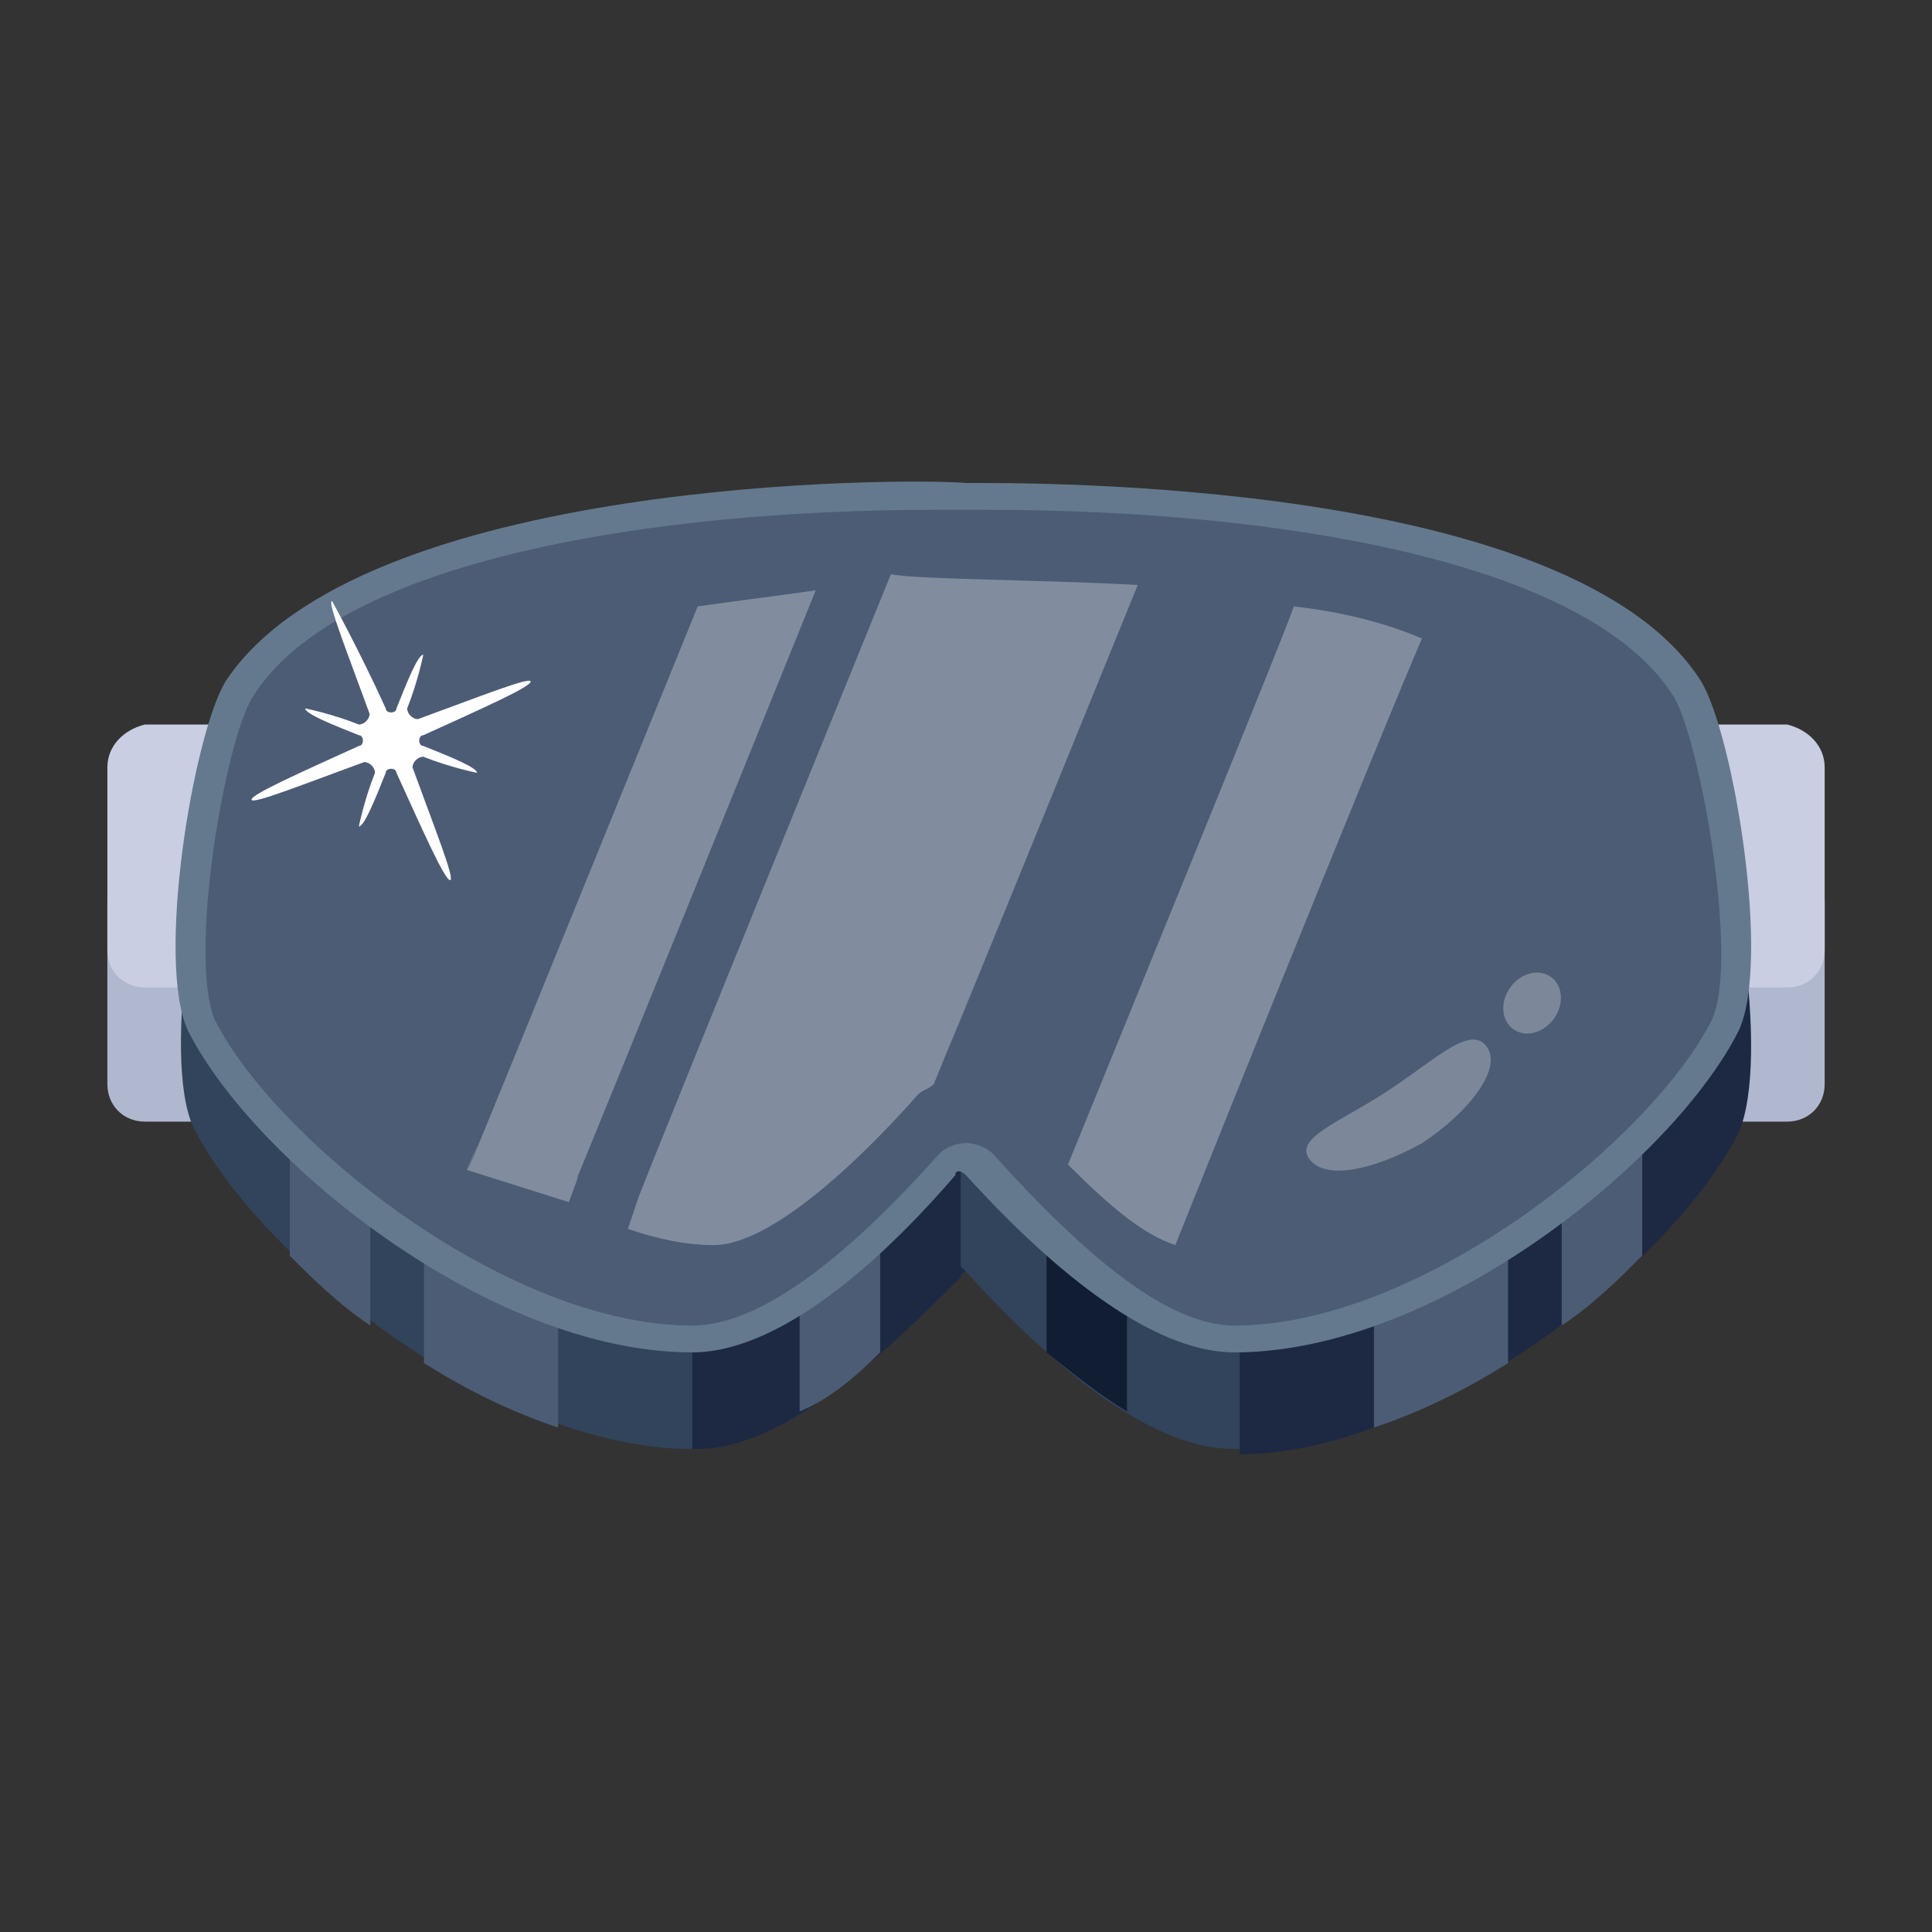
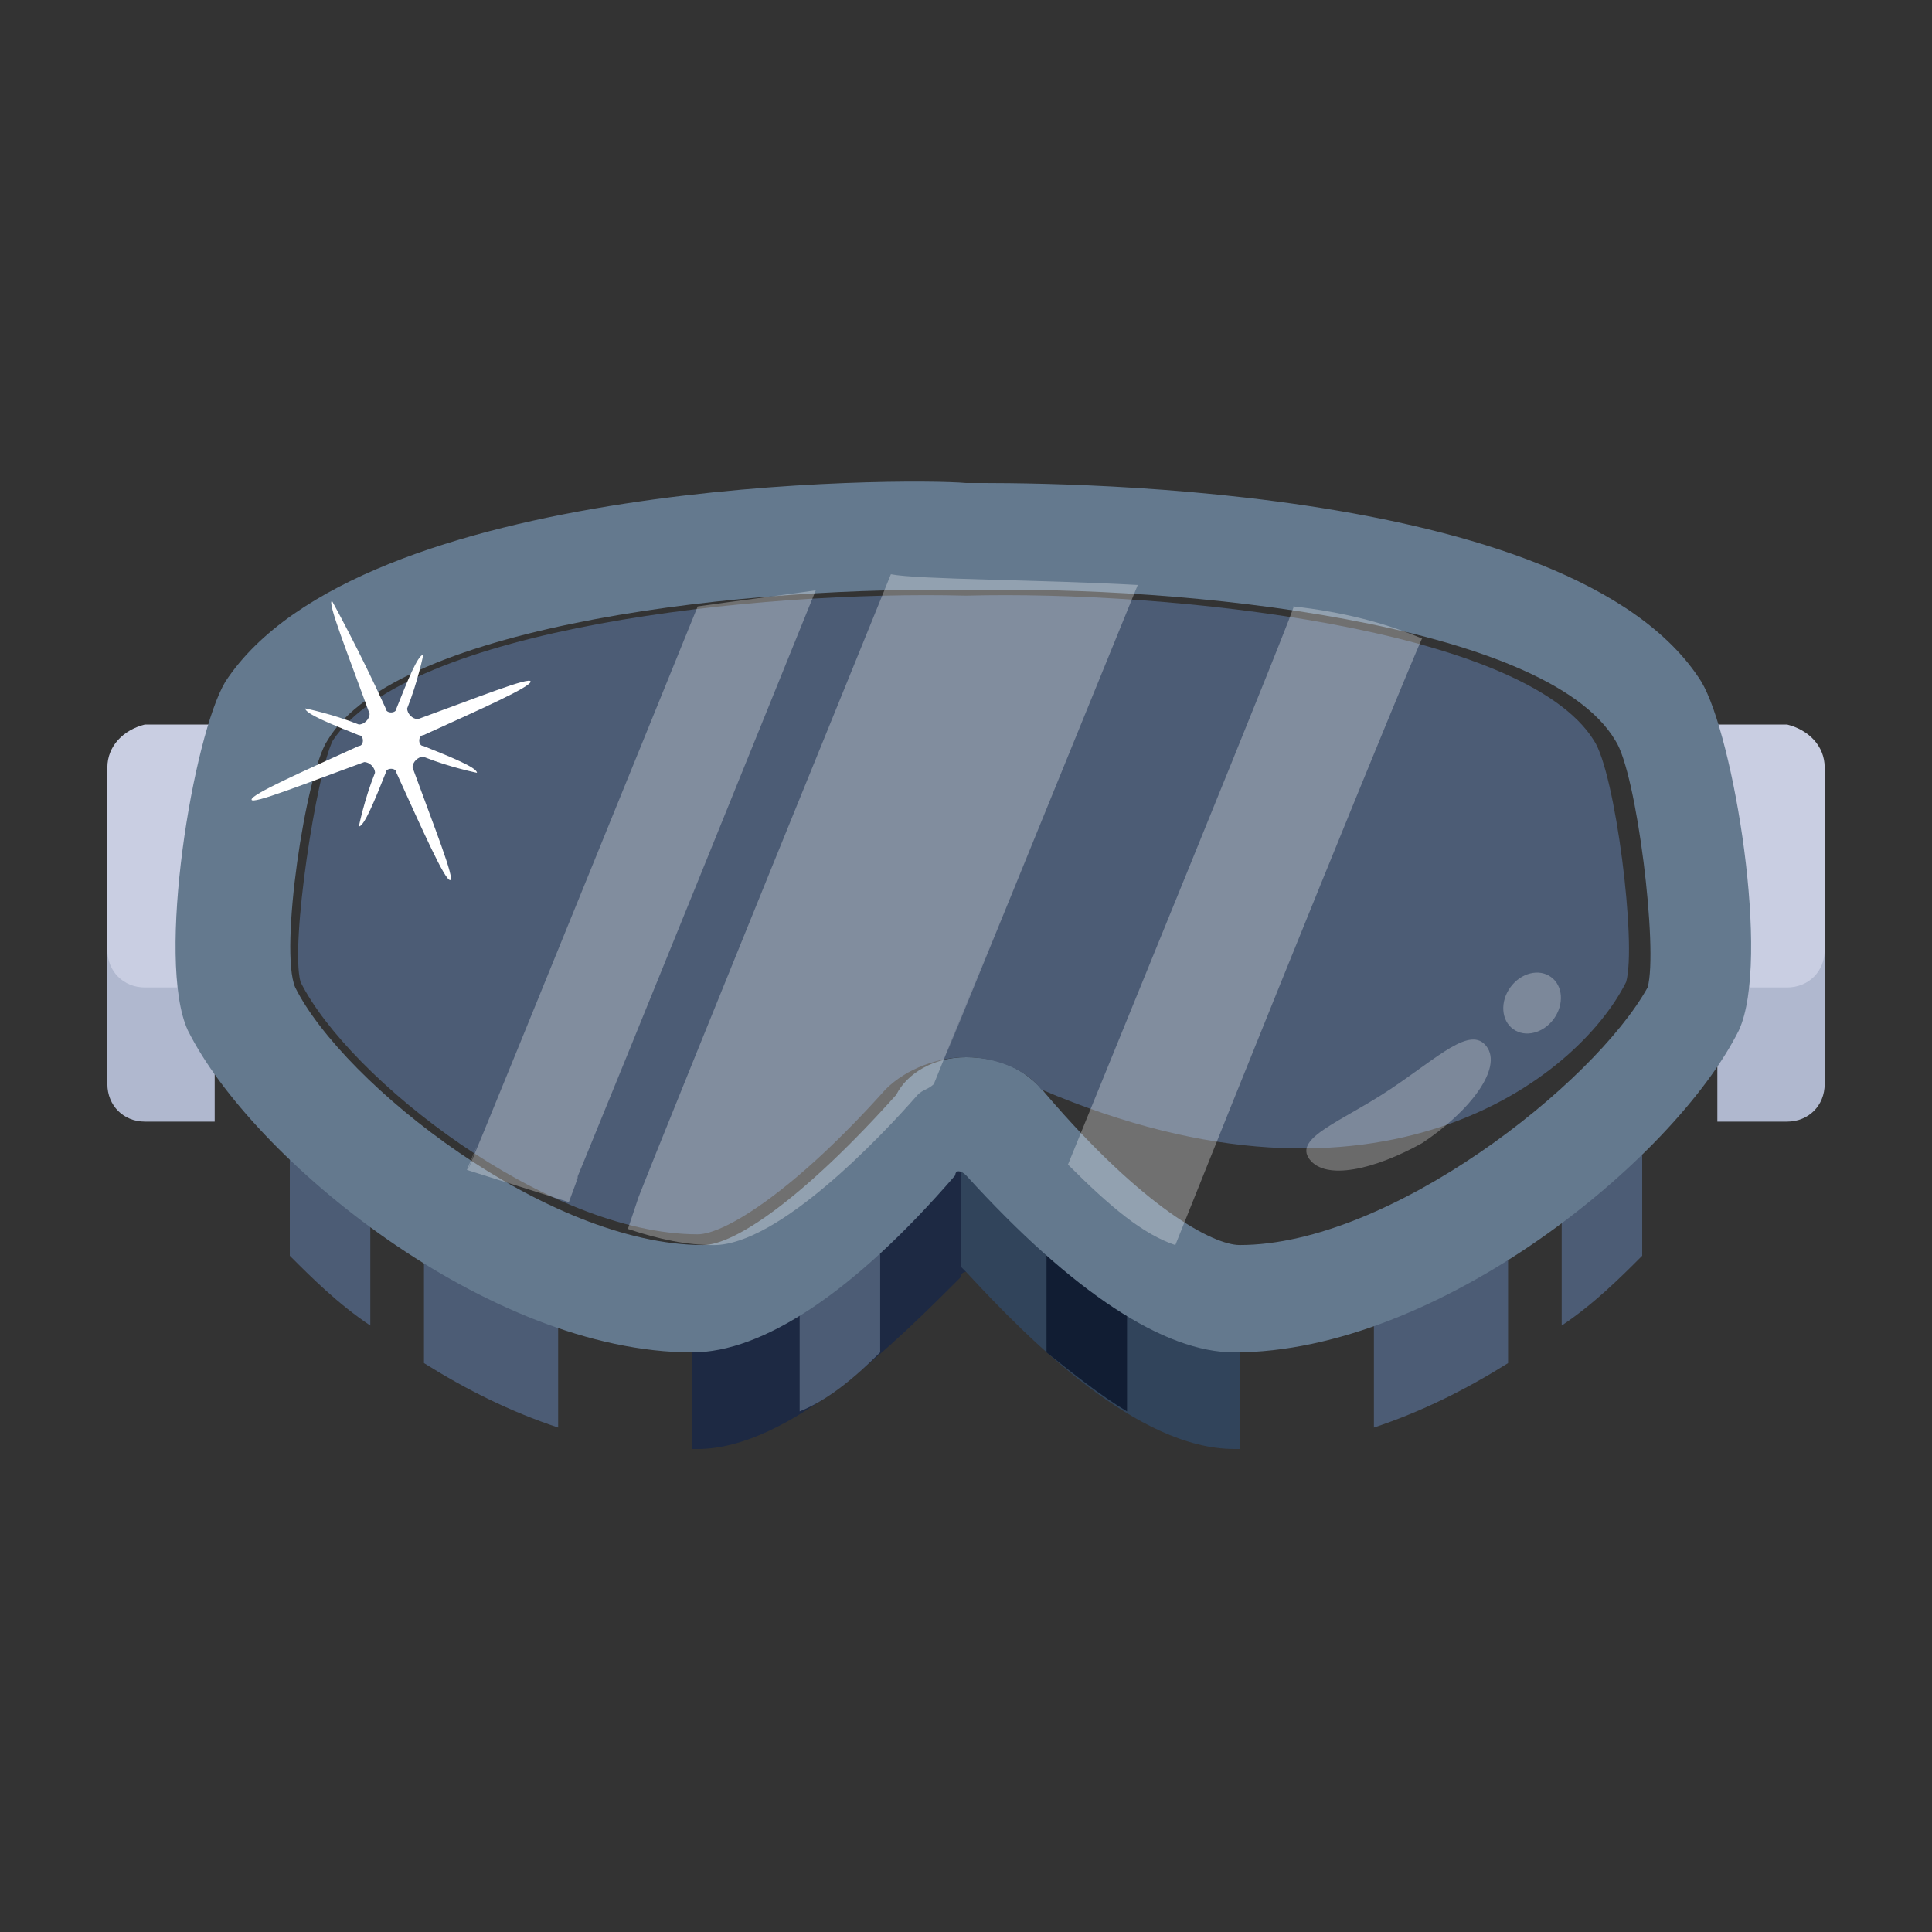
<svg xmlns="http://www.w3.org/2000/svg" width="40" height="40" viewBox="0 0 40 40" fill="none">
  <rect x="0" y="0" width="40" height="40" fill="#333333" stroke="none" />
  <path d="M37.778 18.666V22.444C37.778 22.889 37.445 23.222 37 23.222H35.556V17.777H37C37.445 17.777 37.778 18.222 37.778 18.666ZM2.223 18.666V22.444C2.223 22.889 2.556 23.222 3 23.222H4.445V17.777H3C2.556 17.777 2.223 18.222 2.223 18.666Z" fill="#B0B8CF" />
-   <path d="M6.667 17.333C6.223 18 5.667 21.666 6.001 22.444C7.001 24.444 11.223 27.777 14.334 27.777V30C10.223 30 5.334 26 4.001 23.333C3.334 21.888 4.112 17.222 4.779 16.111C6.223 13.666 10.668 12.666 14.334 12.222V14.444C10.89 14.999 7.556 15.888 6.667 17.333Z" fill="#31445B" />
  <path d="M20.001 24V26.333C20.001 26.333 19.89 26.333 19.89 26.444C18.556 27.778 16.334 30 14.445 30H14.334V27.778H14.445C15.112 27.778 16.556 26.778 18.445 24.667C18.778 24.222 19.334 24 20.001 24Z" fill="#1D2943" />
  <path d="M25.667 27.778V30H25.556C23.556 30 21.334 27.778 20.001 26.333L19.89 26.222V23.889C20.556 23.889 21.112 24.111 21.445 24.555C23.667 27 25.001 27.778 25.667 27.778Z" fill="#31445B" />
-   <path d="M36 23.444C35 25.444 31.889 28.333 28.445 29.555C27.556 29.889 26.556 30.111 25.667 30.111V27.889C28.778 27.778 33 24.555 34 22.555C34.222 21.778 33.778 18.111 33.334 17.444C32.445 15.889 29.111 15 25.667 14.667V12.444C29.334 12.889 33.667 13.889 35.222 16.333C35.889 17.333 36.667 21.889 36 23.444Z" fill="#1D2943" />
  <path d="M34 22.555V25.999C33.556 26.444 33 26.999 32.333 27.444V24.777C33.111 24.11 33.667 23.332 33.889 22.777L34 22.555ZM6 22.555V25.999C6.444 26.444 7 26.999 7.667 27.444V24.777C6.889 24.11 6.333 23.332 6.111 22.777L6 22.555Z" fill="#4C5C75" />
  <path d="M23.334 27V29.222C22.778 28.889 22.223 28.444 21.667 28V24.889V25C22.111 25.666 22.667 26.333 23.334 27Z" fill="#111D33" />
  <path d="M18.223 25V28C17.667 28.556 17.112 29 16.556 29.222V27.111C17.334 26.444 17.889 25.667 18.112 25.111C18.223 25.111 18.223 25.111 18.223 25ZM31.223 25.667V28.222C30.334 28.778 29.445 29.222 28.445 29.556V27.333C29.445 26.889 30.445 26.222 31.223 25.667ZM8.778 25.667V28.222C9.667 28.778 10.556 29.222 11.556 29.556V27.333C10.556 26.889 9.556 26.222 8.778 25.667Z" fill="#4C5C75" />
  <path d="M37.778 15.889V19.667C37.778 20.111 37.445 20.444 37 20.444H35.556V15H37C37.445 15.111 37.778 15.444 37.778 15.889ZM2.223 15.889V19.667C2.223 20.111 2.556 20.444 3 20.444H4.445V15H3C2.556 15.111 2.223 15.444 2.223 15.889Z" fill="#C9CEE2" />
  <path d="M25.556 28C24.112 28 22.223 26.777 20.001 24.333C19.89 24.222 19.778 24.222 19.778 24.333C17.667 26.777 15.778 28 14.334 28C10.112 28 5.223 24 3.889 21.333C3.223 19.888 4.001 15.222 4.667 14.111C7.445 9.888 18.778 9.888 20.001 10C21.223 10 32.556 9.888 35.223 14.111C35.889 15.222 36.667 19.888 36.001 21.333C34.667 24 29.778 28 25.556 28ZM20.001 21.888C20.667 21.888 21.223 22.111 21.667 22.666C23.667 25 25.112 25.777 25.667 25.777C28.778 25.777 33.001 22.444 34.112 20.444C34.334 19.666 33.889 16 33.445 15.333C32.001 12.888 24.445 12.111 20.112 12.222C15.667 12.111 8.223 12.888 6.778 15.333C6.334 16 5.778 19.666 6.112 20.444C7.112 22.444 11.334 25.777 14.556 25.777C15.223 25.777 16.667 24.777 18.556 22.666C18.778 22.222 19.334 21.888 20.001 21.888Z" fill="#64798E" />
-   <path d="M4.445 21.11C5.667 23.555 10.445 27.444 14.334 27.444C15.223 27.444 16.778 26.888 19.445 23.888C19.556 23.777 19.778 23.666 20.001 23.666C20.223 23.666 20.445 23.777 20.556 23.888C22.556 26.11 24.223 27.444 25.556 27.444C29.445 27.444 34.223 23.555 35.445 21.11C36.001 19.888 35.223 15.444 34.667 14.444C32.889 11.555 26.223 10.555 20.445 10.555H19.334C13.667 10.555 7.001 11.555 5.223 14.444C4.667 15.332 3.889 19.777 4.445 21.11Z" fill="#4C5C75" />
-   <path d="M20.001 21.888C20.556 21.888 21.223 22.11 21.556 22.555C23.556 24.777 24.89 25.555 25.445 25.555C28.556 25.555 32.667 22.332 33.667 20.332C33.89 19.555 33.445 15.999 33.001 15.332C31.556 12.999 24.223 12.221 20.001 12.332C15.667 12.221 8.445 12.999 6.89 15.332C6.556 15.999 6.001 19.555 6.223 20.332C7.223 22.332 11.334 25.555 14.445 25.555C15.001 25.555 16.445 24.666 18.334 22.555C18.779 22.11 19.445 21.888 20.001 21.888Z" fill="#4C5C75" />
+   <path d="M20.001 21.888C20.556 21.888 21.223 22.11 21.556 22.555C28.556 25.555 32.667 22.332 33.667 20.332C33.89 19.555 33.445 15.999 33.001 15.332C31.556 12.999 24.223 12.221 20.001 12.332C15.667 12.221 8.445 12.999 6.89 15.332C6.556 15.999 6.001 19.555 6.223 20.332C7.223 22.332 11.334 25.555 14.445 25.555C15.001 25.555 16.445 24.666 18.334 22.555C18.779 22.11 19.445 21.888 20.001 21.888Z" fill="#4C5C75" />
  <g opacity="0.3">
    <path d="M23.556 12.111C14.778 33.666 24.111 10.666 19.334 22.444C19.223 22.555 19.111 22.555 19 22.666C18.223 23.555 16.111 25.778 14.778 25.778C14.223 25.778 13.667 25.666 13 25.444L13.223 24.778C14.334 22.111 10.445 31.555 18.445 11.889C19 12 21.556 12 23.556 12.111ZM9.667 24.222C10.667 21.778 7.223 30.333 14.445 12.555C15.223 12.444 16.111 12.333 16.889 12.222C9.111 31.444 12.778 22.222 11.778 24.889L9.667 24.222ZM29.445 13.222C29.556 12.889 27.445 18 24.334 25.778C23.667 25.555 23 25 22.111 24.111C22.334 23.555 27.111 11.889 26.778 12.555C27.778 12.666 28.667 12.889 29.445 13.222Z" fill="white" />
  </g>
  <path d="M27.111 24C26.778 23.555 27.778 23.222 28.778 22.555C29.778 21.889 30.445 21.222 30.778 21.666C31.111 22.111 30.445 23 29.445 23.666C28.445 24.222 27.445 24.444 27.111 24Z" fill="white" fill-opacity="0.271" />
  <path d="M32.17 21.094C32.386 20.796 32.361 20.408 32.112 20.228C31.864 20.047 31.488 20.142 31.271 20.44C31.054 20.738 31.08 21.126 31.328 21.306C31.576 21.487 31.953 21.392 32.17 21.094Z" fill="white" fill-opacity="0.271" />
  <path d="M7.986 14.667C7.986 14.778 8.208 14.778 8.208 14.667C8.43 14.111 8.652 13.555 8.764 13.555C8.764 13.555 8.652 14.111 8.43 14.667C8.43 14.778 8.541 14.889 8.652 14.889C9.875 14.444 10.986 14 10.986 14.111C10.986 14.222 9.986 14.667 8.764 15.222C8.652 15.222 8.652 15.444 8.764 15.444C9.319 15.667 9.875 15.889 9.875 16C9.875 16 9.319 15.889 8.764 15.667C8.652 15.667 8.541 15.778 8.541 15.889C8.986 17.111 9.43 18.222 9.319 18.222C9.208 18.222 8.764 17.222 8.208 16C8.208 15.889 7.986 15.889 7.986 16C7.764 16.555 7.541 17.111 7.43 17.111C7.43 17.111 7.541 16.555 7.764 16C7.764 15.889 7.652 15.778 7.541 15.778C6.319 16.222 5.208 16.667 5.208 16.555C5.208 16.444 6.208 16 7.43 15.444C7.541 15.444 7.541 15.222 7.43 15.222C6.875 15 6.319 14.778 6.319 14.667C6.319 14.667 6.875 14.778 7.43 15C7.541 15 7.652 14.889 7.652 14.778C7.208 13.555 6.764 12.444 6.875 12.444C6.875 12.444 7.43 13.444 7.986 14.667Z" fill="white" />
</svg>